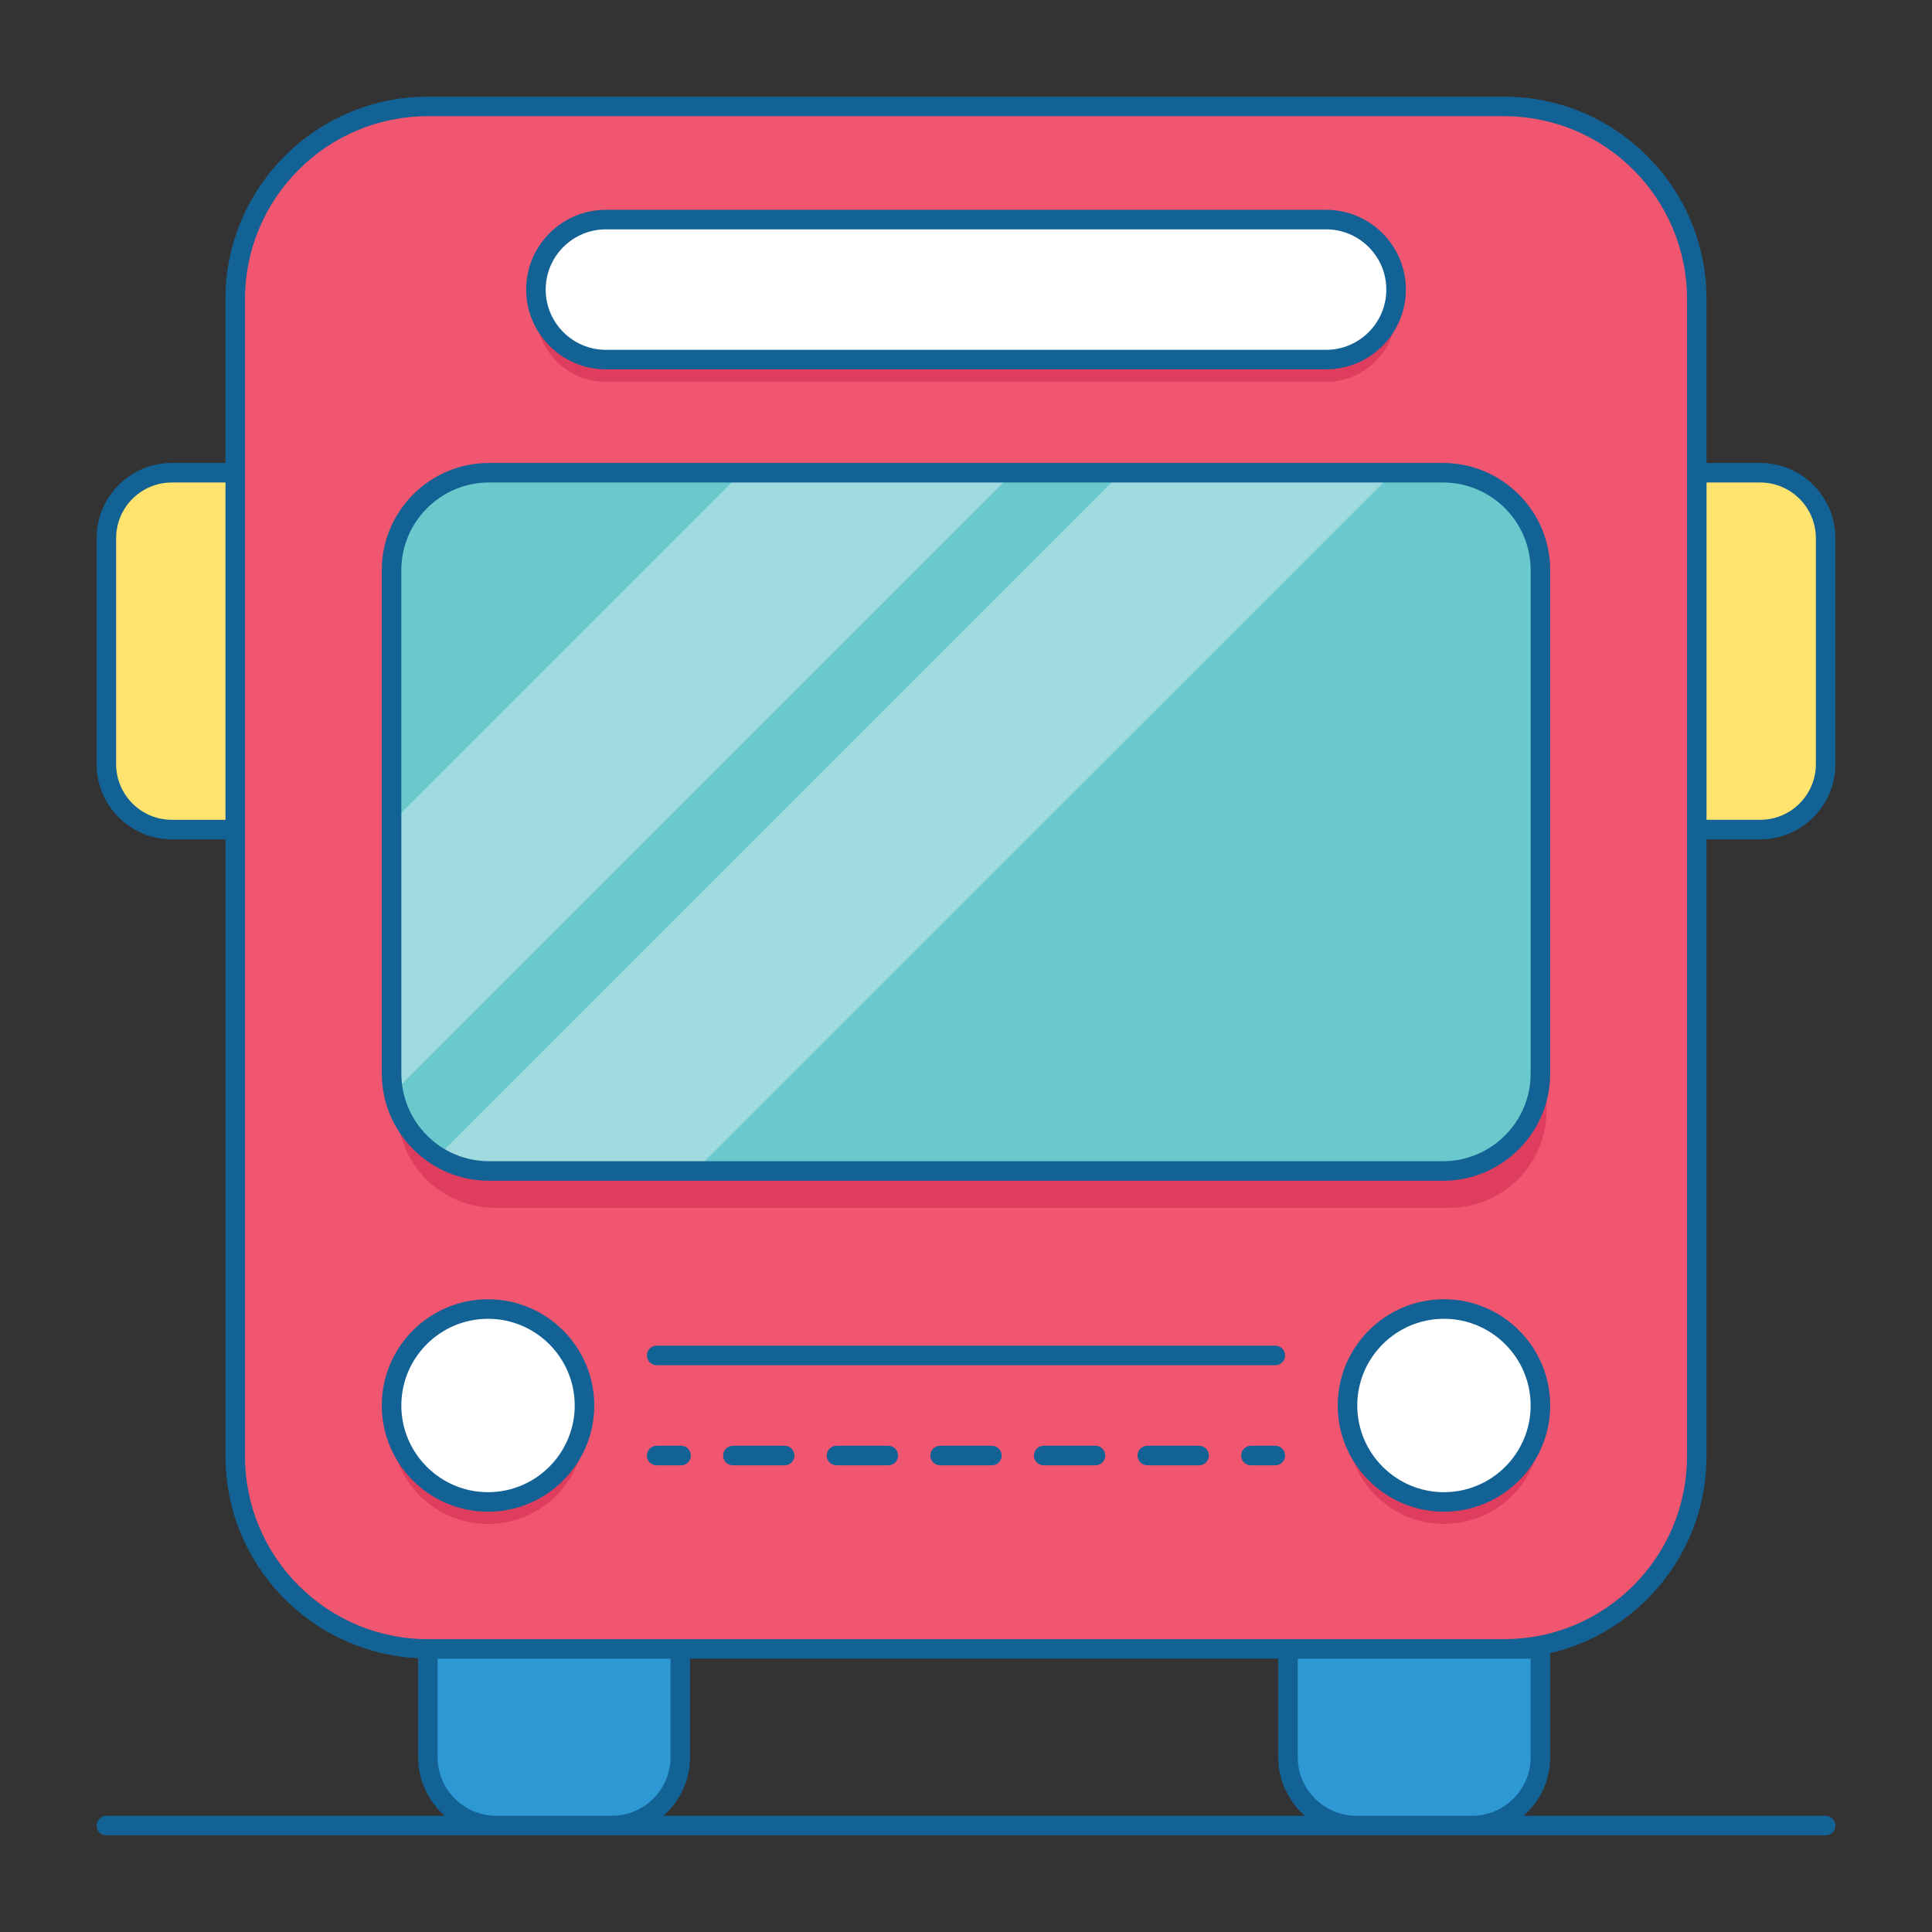
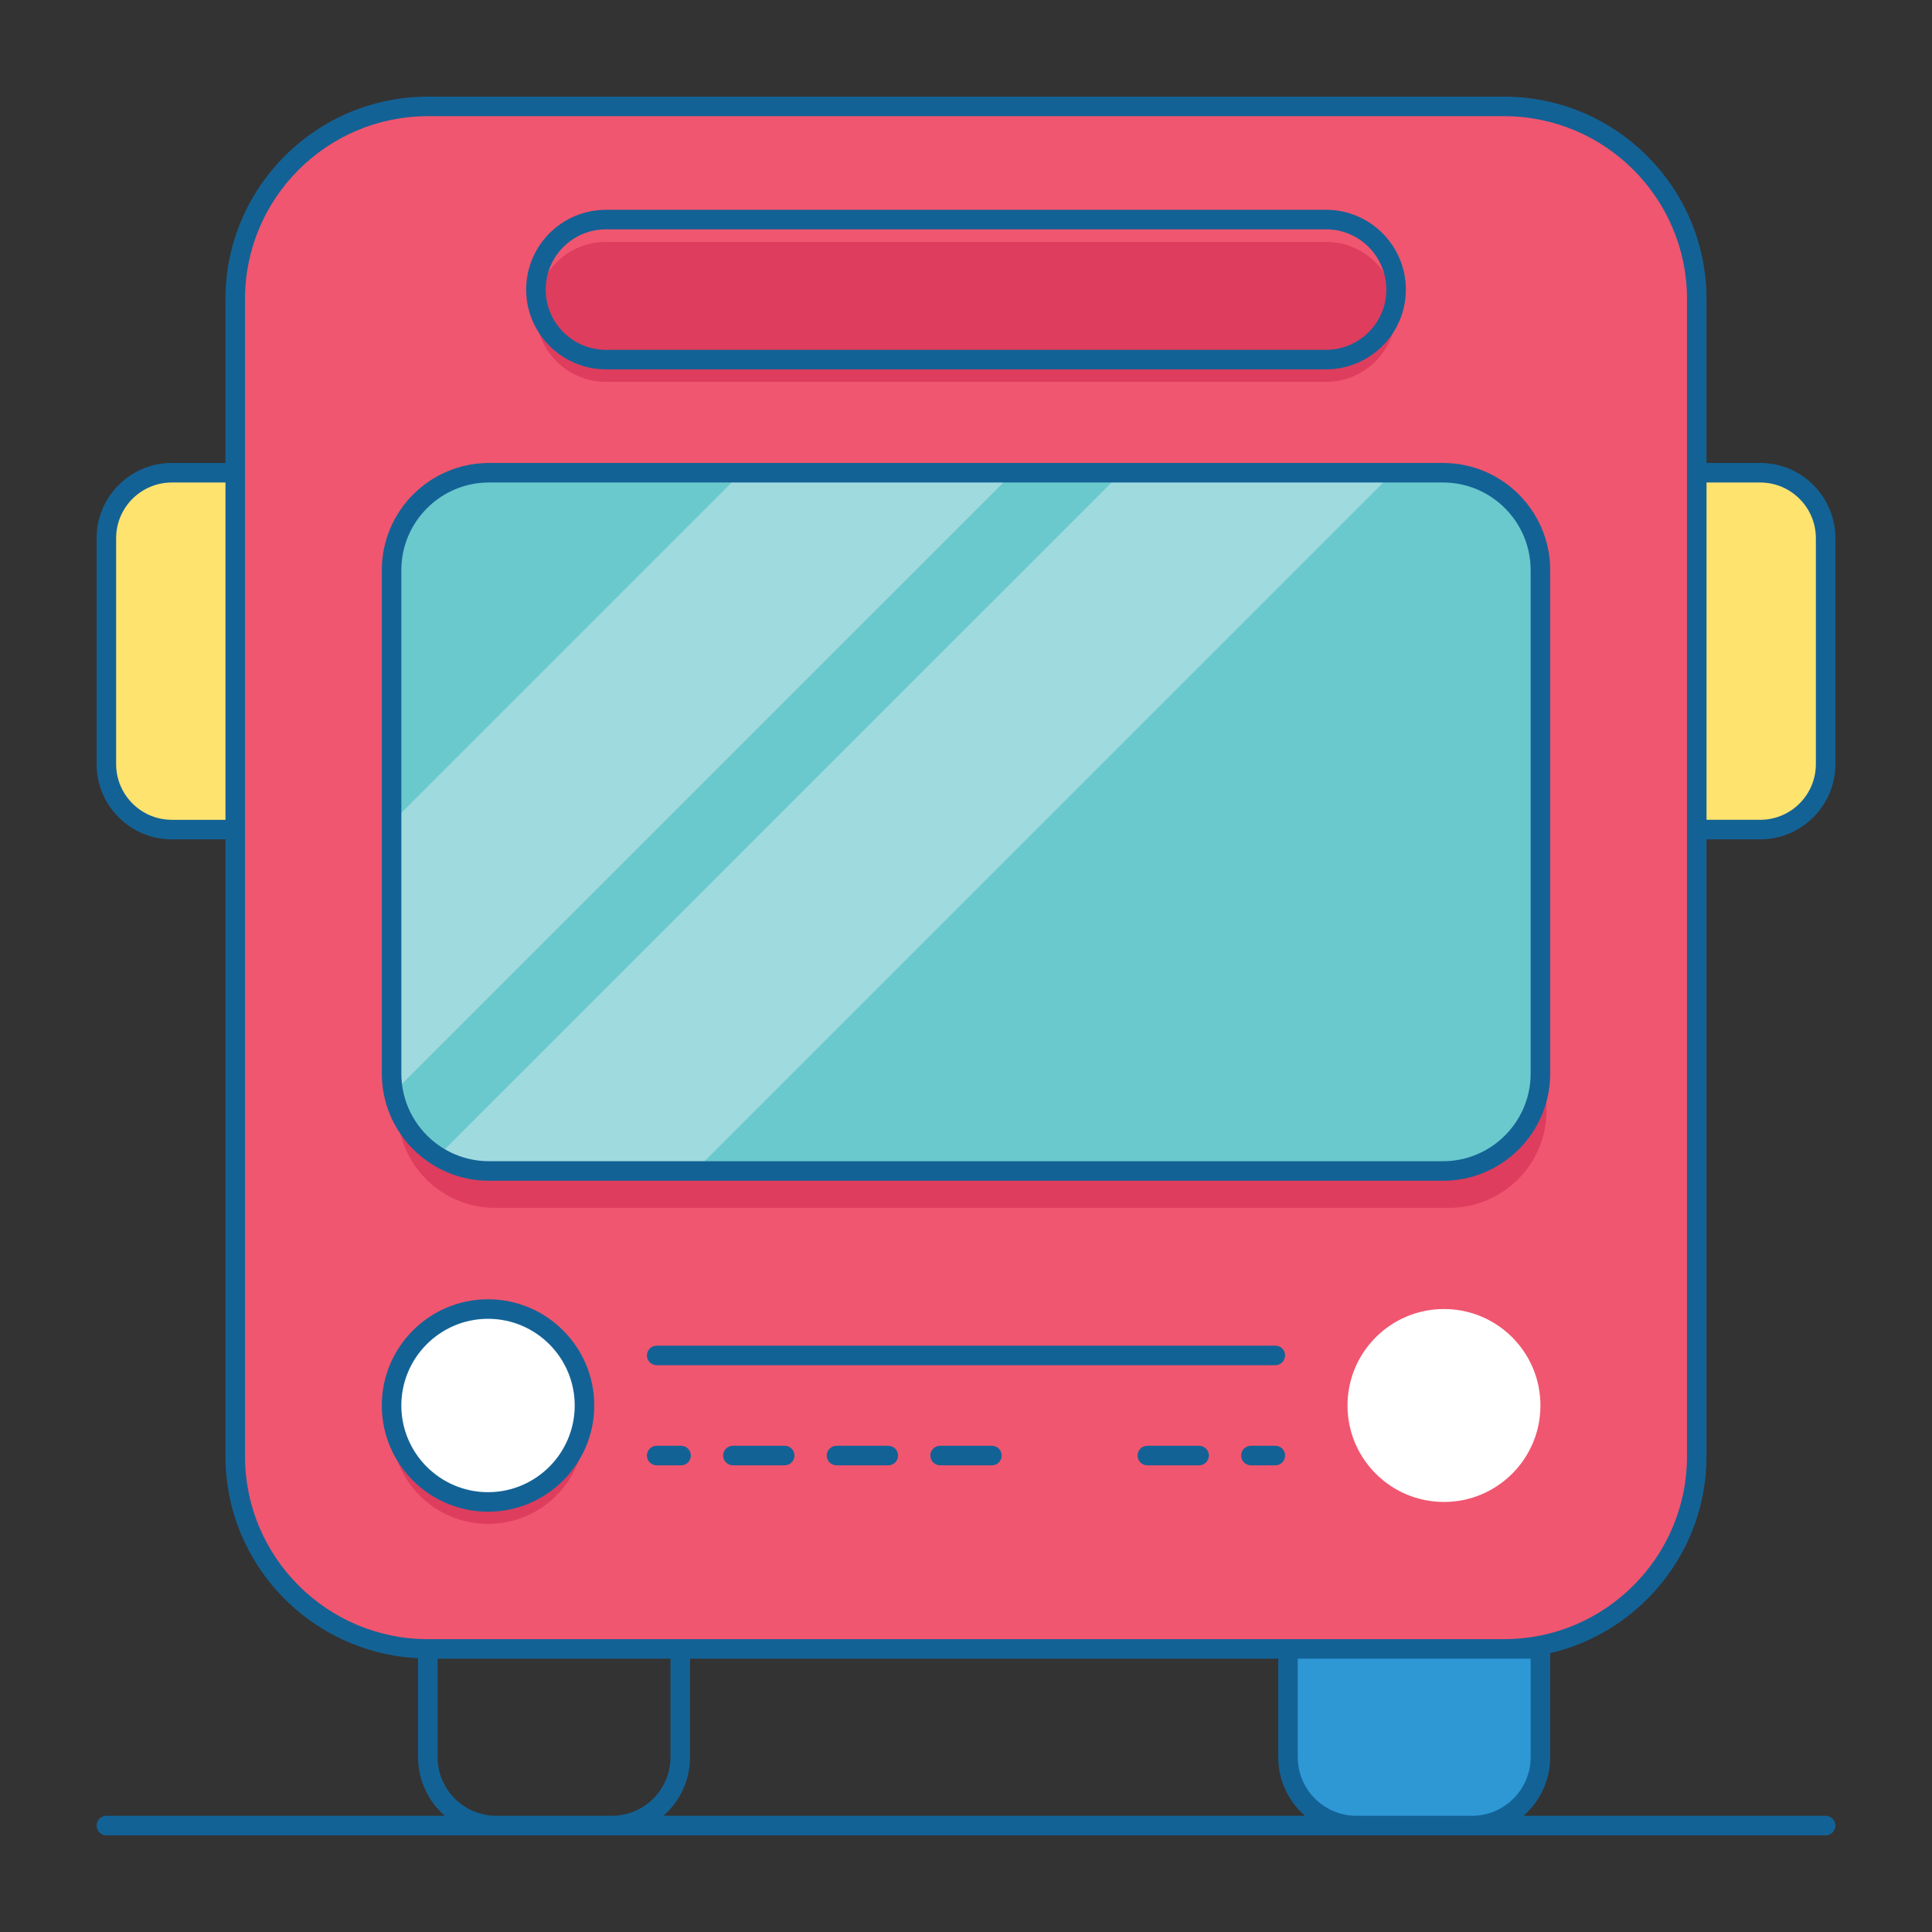
<svg xmlns="http://www.w3.org/2000/svg" id="Layer_1" x="0px" y="0px" viewBox="0 0 100 100" xml:space="preserve">
  <rect x="0" y="0" width="100" height="100" fill="#333333" stroke="none" />
  <g>
    <path fill="#F0566F" d="M77.855,5.509h-55.71c-5.506,0-9.969,4.463-9.969,9.968v59.901c0,5.505,4.463,9.968,9.969,9.968h55.71 c5.506,0,9.969-4.463,9.969-9.968V15.477C87.824,9.972,83.361,5.509,77.855,5.509z" />
-     <path fill="#FEE36F" d="M8.893,24.468c-1.871,0-3.387,1.516-3.387,3.387v11.696c0,1.871,1.517,3.387,3.387,3.387h3.283V24.468 H8.893z" />
+     <path fill="#FEE36F" d="M8.893,24.468c-1.871,0-3.387,1.516-3.387,3.387v11.696c0,1.871,1.517,3.387,3.387,3.387h3.283V24.468 z" />
    <path fill="#FEE36F" d="M91.107,24.468c1.871,0,3.387,1.516,3.387,3.387v11.696c0,1.871-1.517,3.387-3.387,3.387h-3.283V24.468 H91.107z" />
    <path fill="#DE3D5D" d="M75.006,26.375H25.626c-2.785,0-5.042,2.257-5.042,5.042v26.058c0,2.784,2.257,5.042,5.042,5.042h49.381 c2.785,0,5.042-2.257,5.042-5.042V31.416C80.049,28.632,77.791,26.375,75.006,26.375z" />
    <path fill="#6AC9CC" d="M74.69,24.468H25.31c-2.785,0-5.042,2.257-5.042,5.042v26.058c0,2.784,2.257,5.042,5.042,5.042H74.69 c2.785,0,5.042-2.257,5.042-5.042V29.51C79.732,26.726,77.475,24.468,74.69,24.468z" />
-     <circle fill="#DE3D5D" cx="74.74" cy="73.885" r="4.993" />
    <circle fill="#DE3D5D" cx="25.26" cy="73.885" r="4.993" />
    <circle fill="#FFFFFF" cx="74.74" cy="72.748" r="4.993" />
    <circle fill="#FFFFFF" cx="25.26" cy="72.748" r="4.993" />
-     <path fill="#2E98D5" d="M22.145,85.347v5.603c0,1.956,1.585,3.541,3.541,3.541h5.983c1.956,0,3.541-1.585,3.541-3.541v-5.603 H22.145z" />
    <path fill="#2E98D5" d="M66.667,85.347v5.603c0,1.956,1.585,3.541,3.541,3.541h5.983c1.956,0,3.541-1.585,3.541-3.541v-5.603 H66.667z" />
    <path fill="#DE3D5D" d="M68.638,19.765H31.362c-1.993,0-3.623-1.63-3.623-3.623v0c0-1.993,1.63-3.623,3.623-3.623h37.275 c1.993,0,3.623,1.63,3.623,3.623v0C72.261,18.135,70.63,19.765,68.638,19.765z" />
-     <path fill="#FFFFFF" d="M68.638,18.612H31.362c-1.993,0-3.623-1.63-3.623-3.623v0c0-1.993,1.63-3.623,3.623-3.623h37.275 c1.993,0,3.623,1.63,3.623,3.623v0C72.261,16.981,70.63,18.612,68.638,18.612z" />
    <g>
      <path fill="#9FDADF" d="M58.042,24.468L22.657,59.85c0.771,0.479,1.678,0.76,2.652,0.76H35.96l36.145-36.142H58.042z" />
      <path fill="#9FDADF" d="M38.378,24.468L20.268,42.578v12.991c0,0.334,0.034,0.659,0.096,0.975l32.077-32.075H38.378z" />
    </g>
    <g>
-       <path fill="#136296" d="M74.739,67.249c-3.032,0-5.499,2.466-5.499,5.498s2.467,5.498,5.499,5.498 c3.032,0,5.499-2.466,5.499-5.498S77.771,67.249,74.739,67.249z M74.739,77.235c-2.474,0-4.487-2.013-4.487-4.487 c0-2.474,2.013-4.487,4.487-4.487c2.474,0,4.487,2.013,4.487,4.487C79.227,75.222,77.214,77.235,74.739,77.235z" />
      <path fill="#136296" d="M30.759,72.748c0-3.032-2.467-5.498-5.499-5.498s-5.499,2.466-5.499,5.498s2.467,5.498,5.499,5.498 S30.759,75.779,30.759,72.748z M20.773,72.748c0-2.474,2.013-4.487,4.487-4.487s4.487,2.013,4.487,4.487 c0,2.474-2.013,4.487-4.487,4.487S20.773,75.222,20.773,72.748z" />
      <path fill="#136296" d="M80.238,90.95v-5.382c4.63-1.083,8.091-5.235,8.091-10.19V43.445h2.777c2.147,0,3.893-1.746,3.893-3.893 V27.855c0-2.146-1.746-3.893-3.893-3.893h-2.777v-8.485c0-5.775-4.699-10.474-10.475-10.474h-55.71 c-5.776,0-10.475,4.699-10.475,10.474v8.485H8.893C6.746,23.963,5,25.709,5,27.855v11.697c0,2.146,1.746,3.893,3.893,3.893h2.778 v31.934c0,5.605,4.429,10.182,9.969,10.448v5.123c0,1.209,0.536,2.293,1.38,3.035H5.506C5.226,93.985,5,94.212,5,94.491 s0.226,0.506,0.506,0.506h20.181h5.983h38.539h5.983h18.303c0.279,0,0.506-0.226,0.506-0.506s-0.226-0.506-0.506-0.506H78.859 C79.702,93.243,80.238,92.159,80.238,90.95z M91.107,24.974c1.589,0,2.882,1.293,2.882,2.882v11.696 c0,1.589-1.293,2.881-2.882,2.881h-2.777v-17.46H91.107z M8.893,42.433c-1.589,0-2.882-1.293-2.882-2.881V27.855 c0-1.589,1.293-2.881,2.882-2.881h2.778v17.46H8.893z M12.682,75.379v-32.44V24.468v-8.991c0-5.218,4.245-9.463,9.463-9.463h55.71 c5.218,0,9.464,4.245,9.464,9.463v8.991v18.471v32.44c0,5.218-4.245,9.463-9.464,9.463H66.667H35.211H22.145 C16.927,84.841,12.682,80.596,12.682,75.379z M35.716,85.852h30.445v5.098c0,1.209,0.536,2.293,1.38,3.035H34.337 c0.844-0.742,1.38-1.826,1.38-3.035V85.852z M22.651,90.95v-5.098h12.054v5.098c0,1.674-1.362,3.035-3.036,3.035h-5.983 C24.013,93.985,22.651,92.624,22.651,90.95z M70.208,93.985c-1.674,0-3.036-1.362-3.036-3.035v-5.098h10.682h1.372v5.098 c0,1.674-1.362,3.035-3.035,3.035H70.208z" />
      <path fill="#136296" d="M31.363,19.117h37.275c2.277,0,4.129-1.852,4.129-4.129s-1.852-4.129-4.129-4.129H31.363 c-2.277,0-4.129,1.852-4.129,4.129S29.086,19.117,31.363,19.117z M31.363,11.871h37.275c1.719,0,3.118,1.398,3.118,3.118 s-1.399,3.118-3.118,3.118H31.363c-1.719,0-3.118-1.398-3.118-3.118S29.643,11.871,31.363,11.871z" />
      <path fill="#136296" d="M35.253,74.833h-1.264c-0.279,0-0.506,0.226-0.506,0.506s0.226,0.506,0.506,0.506h1.264 c0.279,0,0.506-0.226,0.506-0.506S35.532,74.833,35.253,74.833z" />
      <path fill="#136296" d="M45.978,74.833h-2.681c-0.279,0-0.506,0.226-0.506,0.506s0.226,0.506,0.506,0.506h2.681 c0.279,0,0.506-0.226,0.506-0.506S46.257,74.833,45.978,74.833z" />
      <path fill="#136296" d="M40.615,74.833h-2.681c-0.279,0-0.506,0.226-0.506,0.506s0.226,0.506,0.506,0.506h2.681 c0.279,0,0.506-0.226,0.506-0.506S40.895,74.833,40.615,74.833z" />
-       <path fill="#136296" d="M56.703,74.833h-2.681c-0.279,0-0.506,0.226-0.506,0.506s0.226,0.506,0.506,0.506h2.681 c0.279,0,0.506-0.226,0.506-0.506S56.982,74.833,56.703,74.833z" />
      <path fill="#136296" d="M51.341,74.833h-2.681c-0.279,0-0.506,0.226-0.506,0.506s0.226,0.506,0.506,0.506h2.681 c0.279,0,0.506-0.226,0.506-0.506S51.62,74.833,51.341,74.833z" />
      <path fill="#136296" d="M62.066,74.833h-2.681c-0.279,0-0.506,0.226-0.506,0.506s0.226,0.506,0.506,0.506h2.681 c0.279,0,0.506-0.226,0.506-0.506S62.345,74.833,62.066,74.833z" />
      <path fill="#136296" d="M66.011,74.833h-1.264c-0.279,0-0.506,0.226-0.506,0.506s0.226,0.506,0.506,0.506h1.264 c0.279,0,0.506-0.226,0.506-0.506S66.29,74.833,66.011,74.833z" />
      <path fill="#136296" d="M66.011,69.651H33.989c-0.279,0-0.506,0.226-0.506,0.506c0,0.279,0.226,0.506,0.506,0.506h32.022 c0.279,0,0.506-0.226,0.506-0.506C66.517,69.877,66.29,69.651,66.011,69.651z" />
      <path fill="#136296" d="M25.31,61.116H74.69c3.059,0,5.548-2.489,5.548-5.548V29.51c0-3.059-2.489-5.547-5.548-5.547H25.31 c-3.059,0-5.548,2.488-5.548,5.547v26.058C19.762,58.627,22.251,61.116,25.31,61.116z M20.773,29.51 c0-2.501,2.035-4.536,4.536-4.536H74.69c2.501,0,4.536,2.035,4.536,4.536v26.058c0,2.501-2.035,4.536-4.536,4.536H25.31 c-2.501,0-4.536-2.035-4.536-4.536V29.51z" />
    </g>
  </g>
</svg>